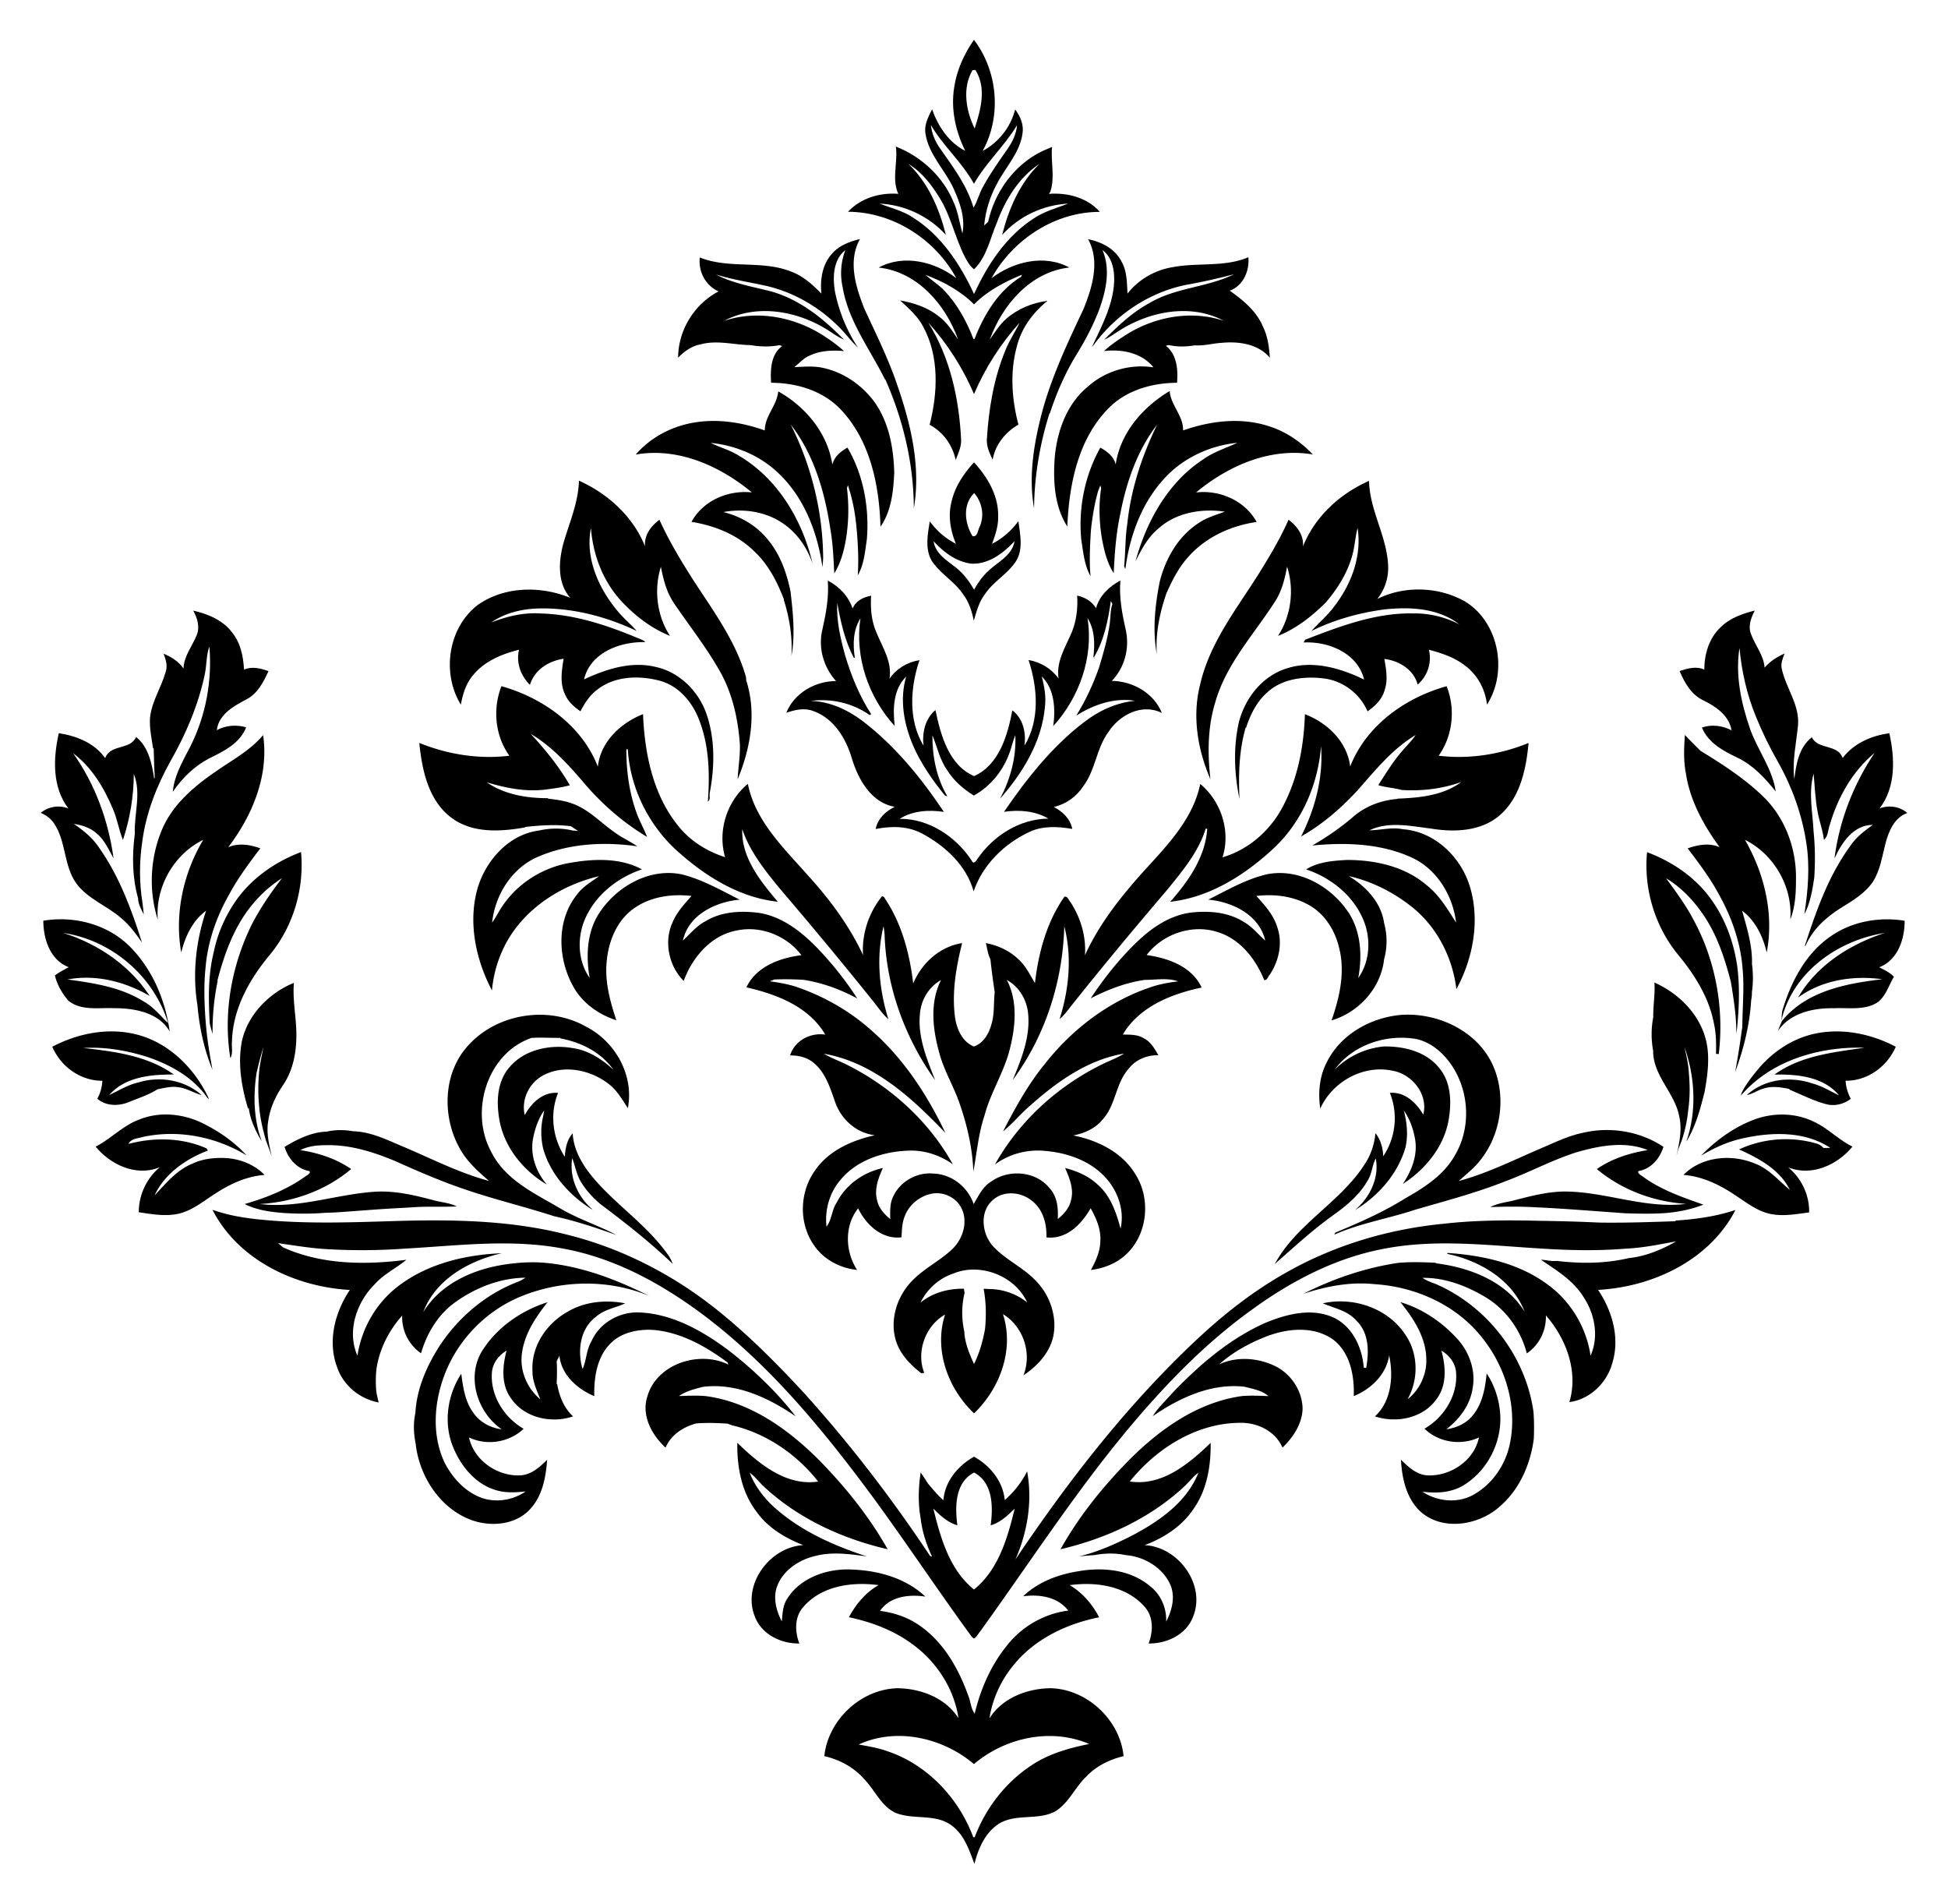
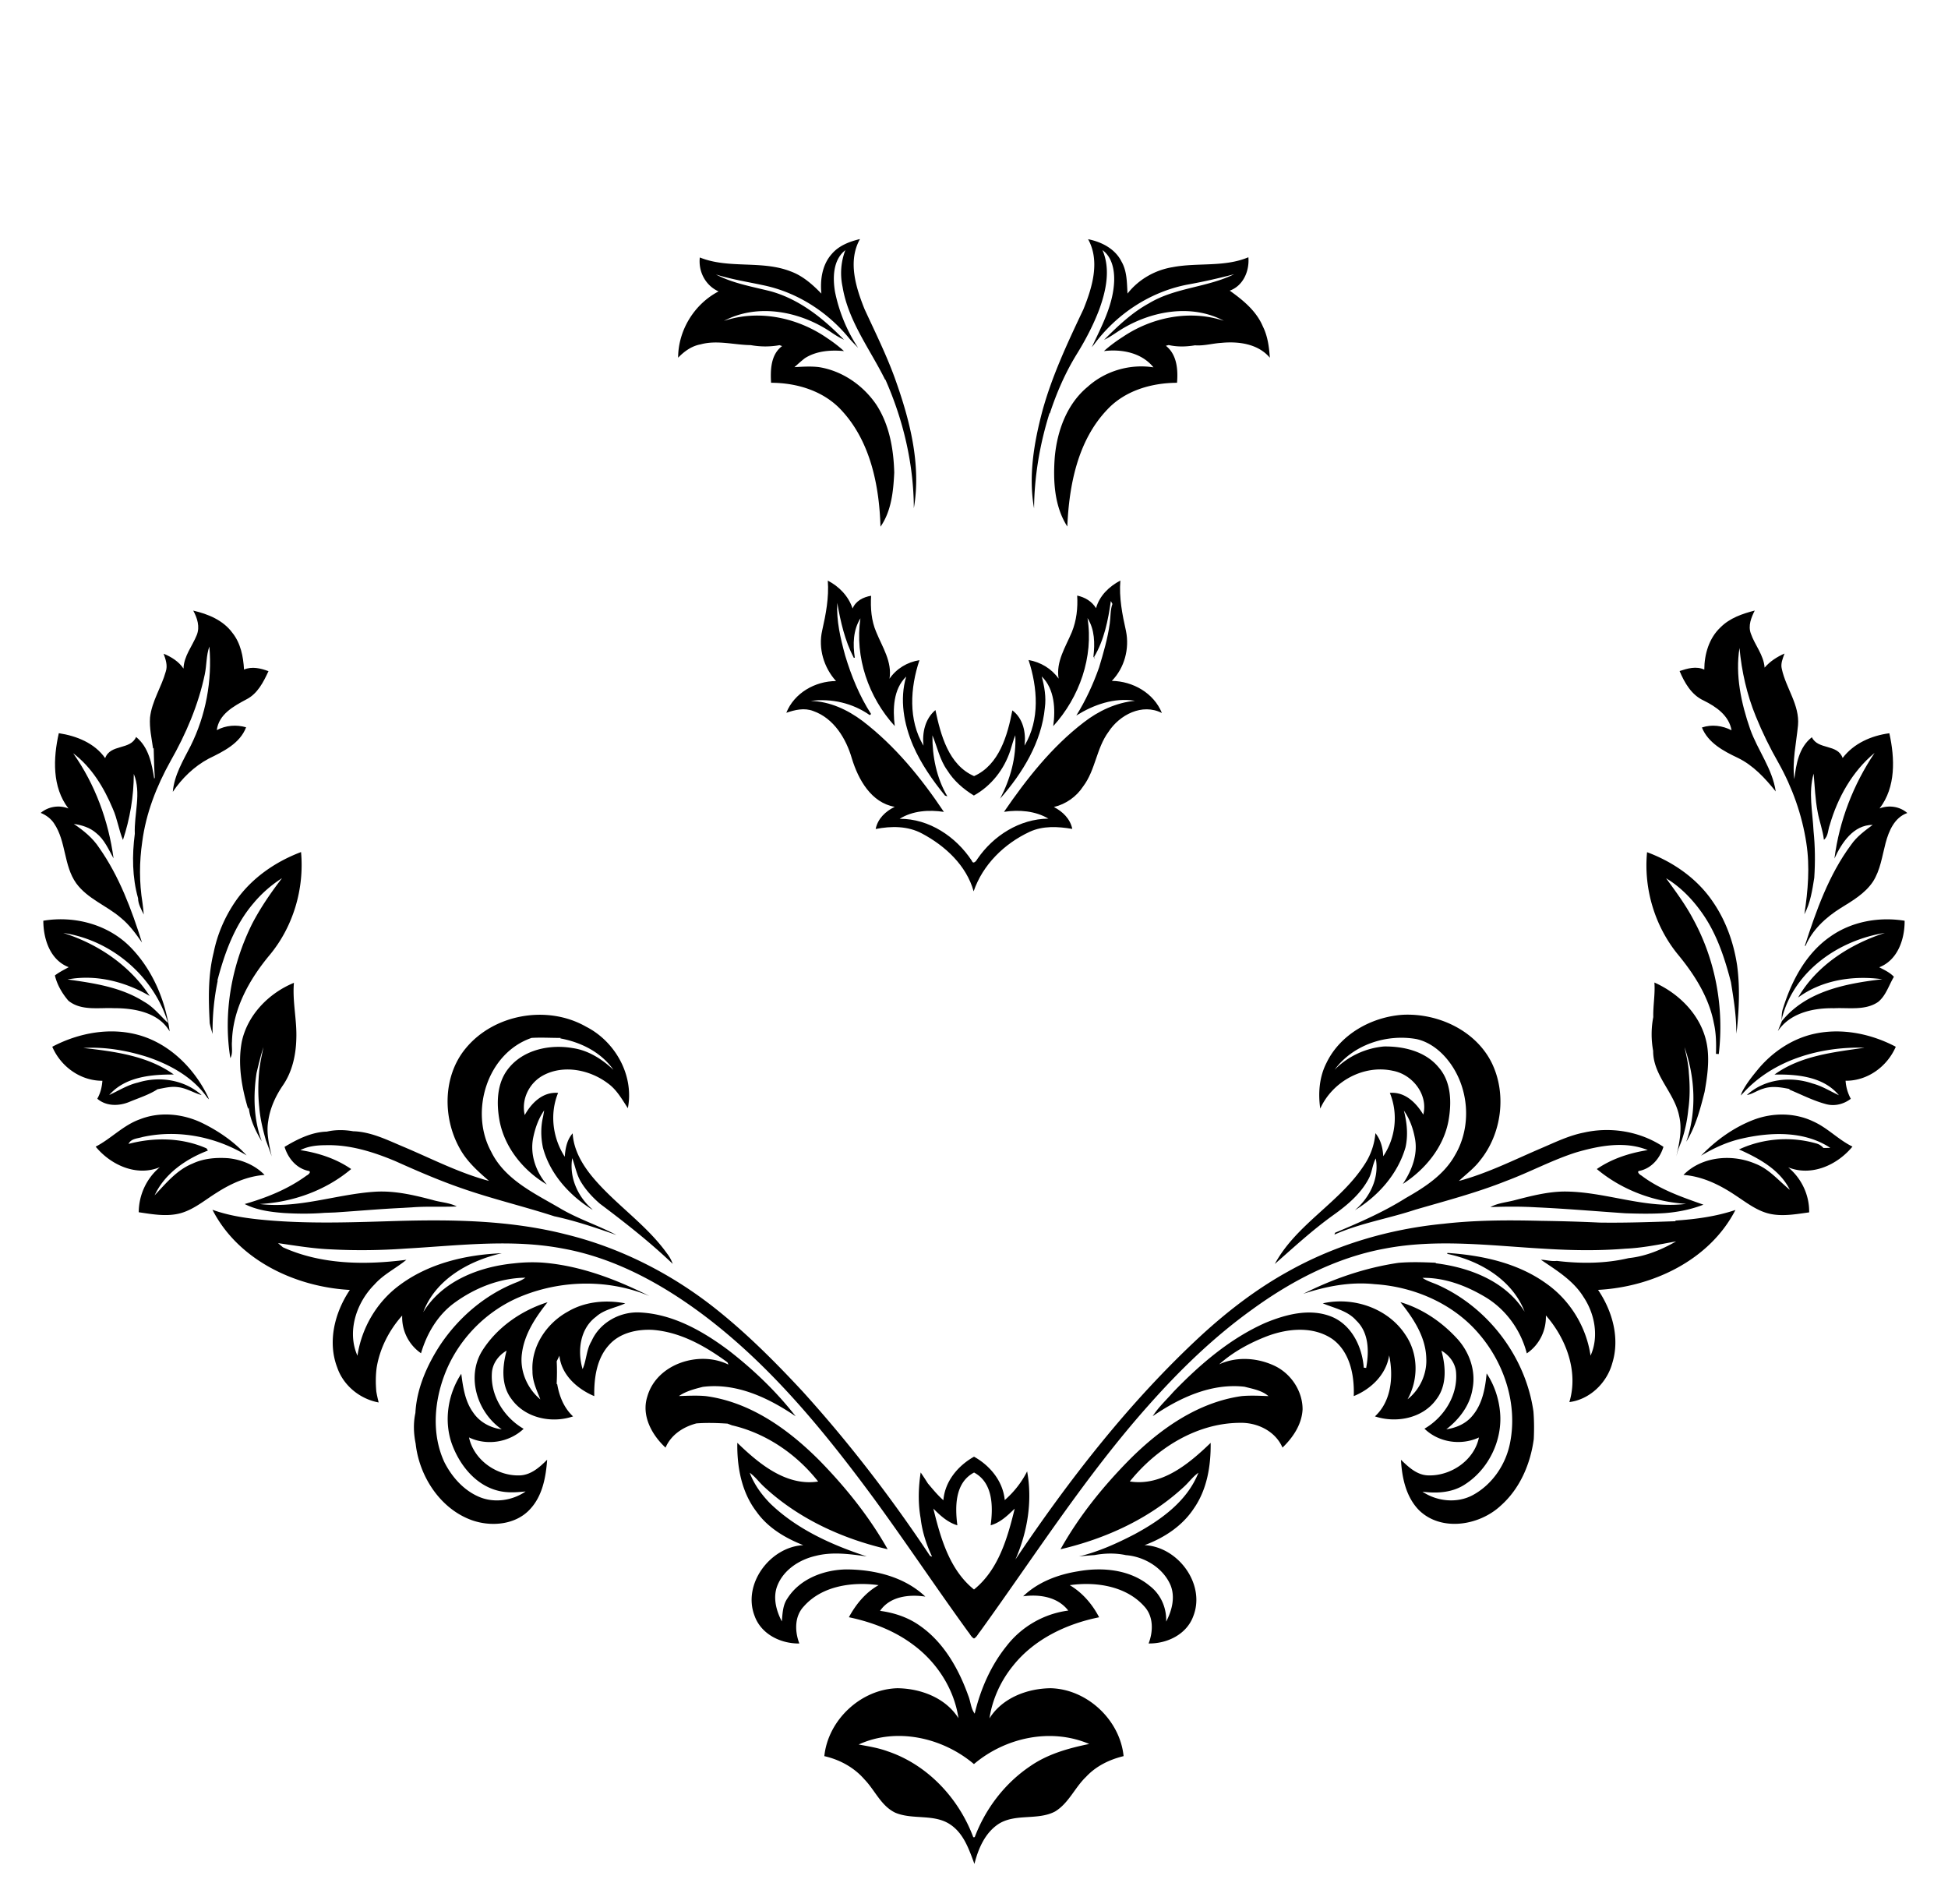
<svg xmlns="http://www.w3.org/2000/svg" viewBox="-406 -422.4 1709 1669.8">
-   <path d="M432.965-178.406c-18.915-14.573-46.202-21.198-68.071-9.312 33.913 3.715 58.759 32.502 69.638 63.057-4.992-7.253-9.67-14.997-16.878-20.258-9.715-7.812-21.803-11.774-33.912-13.968 7.476 7.051 15.534 13.856 20.28 23.19 14.08 26.168 12.737 57.797 5.55 85.845 11.82 6.38 20.147 17.773 22.833 30.913 2.217-5.753 5.104-11.55 4.79-17.863-1.767-35.77-9.625-72.033-28.853-102.678 16.744 18.468 30.376 39.778 40.18 62.722 9.737-22.877 23.347-44.075 39.956-62.565-3.738 7.857-8.685 15.087-11.997 23.146-10.566 25.026-15.065 52.178-16.7 79.151-.424 6.38 2.53 12.222 5.06 17.886 2.283-13.23 11.17-24.243 22.63-30.846-5.82-22.05-7.52-45.71-1.544-67.915 3.895-16.318 14.08-30.286 27.108-40.628-13.275 1.679-26.235 6.962-36.33 15.804-5.82 5.17-9.895 11.863-14.35 18.131 11.082-30.488 35.771-59.341 69.729-63.17-21.915-11.93-49.246-5.08-68.229 9.403 18.826-33.98 55.67-58.29 95.068-58.2-11.036-12.513-28.429-17.08-44.613-15.804.314-.56.94-1.656 1.254-2.216 4.141-12.602.09-26.01 1.41-38.971-2.955 1.298-5.91 2.574-8.864 3.85-24.354 11.908-41.546 35.703-47.254 61.983l-3.447 3.021c1.231-12.602 4.924-24.913 10.991-36.039 7.543-14.863 20.392-27.6 22.675-44.746 1.254-7.611-2.059-14.953-6.47-20.952-3.827 15.333-14.55 29.032-28.495 36.42 16.767-30.533 13.32-69.885-7.655-97.485-8.618 12.4-15.087 26.503-17.303 41.5-3.156 19.14 1.12 38.703 9.648 55.917-14.416-7.275-23.84-21.6-29.078-36.442-3.268 6.537-7.073 13.498-5.82 21.087 2.686 18.802 17.527 32.278 24.98 49.066 5.374 11.999 10.097 25.362 7.433 38.658-2.597-9.2-3.738-18.847-7.813-27.6-9.244-22.295-28.226-39.777-50.566-48.552 1.947 13.79-3.872 28.317 2.149 41.479-16.072-1.254-32.95 3.716-44.143 15.714 39.308.157 76.511 24.04 95.023 58.267zm57.573-3.022c-.18.425-.492 1.298-.65 1.746-20.055 12.177-32.569 33.174-40.896 54.529l-.985.09c-5.909-15.446-14.057-30.287-25.45-42.397-5.06-5.26-11.327-9.11-16.745-13.9 15.692 5.82 30.802 14.012 42.755 25.92 11.685-11.908 26.705-19.698 41.971-25.988zm-43.314-179.48c.627-.022 1.88-.066 2.507-.111 10.006 15.87 4.7 34.875-.671 51.328-7.633-15.558-11.036-35.457-1.836-51.216zm-28.16 69.169c-4.476-6.178-7.61-13.341-8.349-20.974 10.79 18.512 27.466 32.704 37.74 51.529 10.588-18.58 26.772-33.062 37.785-51.35-.56 7.588-4.006 14.55-8.282 20.706-7.521 10.856-15.288 21.623-21.556 33.263-3.38 5.843-4.746 12.58-8.327 18.31-5.574-19.205-17.684-35.367-29.01-51.484zm-53.297 47.925c22.026 1.052 43.291 11.148 58.088 27.489-5.798-22.922-15.49-45.8-32.95-62.319 11.909 7.14 20.46 18.49 27.622 30.13 9.85 16.116 13.476 35.031 22.094 51.73 2.104 3.85 4.32 7.924 7.946 10.566 11.17-10.857 14.058-27.019 19.99-40.852 7.364-20.079 19.273-39.643 37.426-51.641-17.19 16.72-27.062 39.419-32.748 62.363 14.707-16.385 35.972-26.347 57.93-27.443-10.229 3.894-21.018 6.737-30.196 12.96-24.242 15.602-40.605 40.583-52.424 66.348-12.132-26.168-28.83-51.597-53.723-67.198-8.842-5.91-19.318-8.238-29.055-12.133z" />
  <path d="M188.93-108.656c5.394-5.574 11.886-10.297 19.698-11.685 14.527-4.007 29.346.492 43.963.65 8.327 1.499 16.922 1.588 25.272.044.582.201 1.701.605 2.283.806-9.983 7.431-10.342 20.907-9.67 32.189 22.854.022 46.537 7.252 62.207 24.623 25.025 27.197 32.704 65.765 33.778 101.603 9.603-13.722 11.282-31.16 12.065-47.388-.537-20.638-4.253-42.038-15.691-59.588-11.55-17.057-29.95-29.77-50.433-32.994-7.14-.85-14.303-.38-21.444.044 3.022-2.686 6.021-5.417 9.2-7.879 10.14-6.447 22.63-7.32 34.293-6.223a121.047 121.047 0 00-14.393-11.125c-26.078-18.22-60.349-25.675-90.949-15.333 30.107-15.983 67.669-8.238 94.754 10.408 3.38 2.261 6.85 4.388 10.566 6.09-17.998-18.58-38.994-35.503-64.356-42.51-16.229-4.095-33.017-6.894-48.014-14.728 13.99 4.387 28.472 6.58 42.776 9.692 29.28 6.38 55.715 23.549 74.518 46.74 2.373 2.775 5.014 5.327 7.544 7.968-9.85-14.774-16.744-31.63-20.303-49.022-2.126-12.468-1.88-28.205 9.044-36.71-3.963 10.274-4.746 21.444-2.44 32.21 4.969 30.04 24.04 54.574 37.247 81.234l.359.134c15.669 35.48 24.779 73.936 24.913 112.818 6.67-38.86-3.738-78.211-16.833-114.608-7.52-20.594-17.258-40.225-26.413-60.08-7.656-19.117-14.864-42.083-4.007-61.446-9.178 2.171-18.512 5.73-24.78 13.118-8.372 9.356-10.275 22.63-9.066 34.74-7.767-8.036-16.408-15.691-27.085-19.542-25.518-9.938-54.148-1.925-79.577-12.177-1.388 12.401 4.947 24.6 16.453 29.772-21.333 11.147-35.412 34.047-35.48 58.155zM544.53-151.187c-13.745 29.033-27.533 58.29-36.062 89.36-7.32 27.644-12.334 56.856-7.275 85.329.246-28.316 5.082-56.454 13.543-83.45l.313.112c5.977-18.265 13.722-35.994 23.862-52.357 7.61-12.356 14.349-25.272 19.497-38.837 5.954-16.453 10.05-35.256 2.798-52 8.506 6.179 10.61 17.528 10.252 27.4-.85 20.795-11.035 39.374-19.609 57.796.538-.671 1.612-1.992 2.149-2.664 19.654-26.503 49-45.91 81.502-52.223 13.856-2.484 27.556-5.573 41.165-9.133-23.794 11.685-51.685 11.64-74.562 25.452-15.02 8.17-27.489 20.012-39.442 32.054 5.35-2.44 10.006-6.066 15.02-9.11 26.414-16.252 61.647-22.654 89.985-7.566-29.659-9.85-62.855-3.224-88.44 14.012-5.888 3.76-11.529 7.902-16.744 12.558 15.58-1.925 33.151 1.41 43.448 14.259-20.616-3.2-42.262 3.111-57.752 17.102-18.265 15.087-26.75 38.747-28.831 61.736-1.522 20.572-.425 42.934 11.013 60.774 1.567-36.285 9.11-75.458 35.099-102.61 15.602-16.677 38.86-23.37 61.155-23.46.984-11.46-.045-24.802-9.805-32.48l2.507-.626c7.566 1.746 15.445 1.5 23.079.246 7.722.604 15.355-1.678 23.055-2.149 15.087-1.477 32.257.761 42.598 13.028-.65-9.357-1.858-18.825-6.088-27.332-5.709-13.654-17.37-23.145-29.1-31.495 11.93-4.342 17.37-17.303 16.363-29.3-21.11 8.908-44.523 4.476-66.527 8.707-15.468 2.53-29.839 10.767-39.509 23.146-.581-9.536-.358-19.632-5.327-28.16-5.574-11.125-17.505-17.214-29.257-19.52 10.678 19.296 3.627 42.352-4.074 61.401z" />
-   <path d="M631.94-44.86c.359-12.827-10.81-21.937-11.773-34.562-23.46 13.99-43.336 36.688-47.366 64.468-1.656-7.096-7.454-11.484-13.475-14.797-13.61 24.243-19.363 52.895-16.722 80.562 1.724 10.88 2.642 22.407 8.148 32.19-1.186-12.67-.537-25.385.18-38.032.246-3.984.76-7.946 1.365-11.886 1.12-8.305 2.753-16.52 5.037-24.578a203.72 203.72 0 012.014-5.149l.716 2.507c-2.126 13.677-1.79 27.623.224 41.3l.269 1.925c2.037 10.767 4.454 21.937 10.52 31.249.784-17.17 2.015-34.338 5.597-51.194 5.372-28.07 14.796-56.163 32.457-79.017-13.319 27.376-23.034 56.7-26.145 87.098-1.948 12.267-1.5 24.735-2.775 37.046.268.605.805 1.813 1.074 2.44 3.67-28.16 13.654-56.275 32.703-77.764 16.475-18.982 40.628-30.465 65.497-32.95-10.005 4.679-20.728 7.97-29.793 14.46-31.07 20.236-49.985 54.552-59.543 89.606 5.305-10.812 11.237-21.758 20.773-29.436 15.602-13.632 37.605-17.191 57.618-14.214-7.992 2.91-16.319 5.26-23.347 10.23-17.707 11.573-28.697 31.047-33.779 51.216-4.051 20.728-6.447 42.396-2.551 63.325-1.187-17.997 2.529-35.95 8.35-52.894 4.879-11.036 10.296-22.004 18.332-31.115 15.266-17.997 37.852-28.428 60.93-31.741-10.341-18.713-32.255-28.294-53.14-25.877 28.16-23.526 65.183-39.643 102.431-33.353-10.52-10.945-23.325-19.922-37.896-24.533-24.69-8.327-51.754-5.014-75.93 3.47zM253.643 9.512c-20.795-2.239-42.754 7.073-52.984 25.809 19.967 3.223 39.687 10.99 54.394 25.227 12.67 11.573 20.728 27.108 26.75 42.956l-.18.202c5.014 15.892 7.746 32.748 6.693 49.402 3.47-18.624 1.366-37.65-.716-56.32-3.357-16.676-9.267-33.33-20.415-46.447-9.804-11.931-23.683-19.99-38.613-23.593 17.818-3.358 37.225-.426 52.335 9.938 12.446 8.417 21.422 21.377 26.01 35.57-8.684-38.1-30.532-74.966-64.892-95.09-7.655-4.813-16.475-7.096-24.51-11.08 21.13 2.036 41.858 10.52 57.617 24.891 23.84 21.467 36.039 52.984 40.426 84.166.246-2.731.47-5.484.604-8.238-.313-40.493-10.251-80.718-28.428-116.891 20.639 26.57 30.085 59.945 34.92 92.761 2.171 12.468 2.574 25.138 3.268 37.74 6.47-10.409 9.222-22.675 10.946-34.673.09-.672.224-1.993.291-2.664 1.5-12.401 1.388-24.981-.112-37.382.202-.65.627-1.948.829-2.597 3.514 10.52 5.82 21.4 7.05 32.435.27 2.35.493 4.723.717 7.096 1.052 12.244 1.68 24.556 1.03 36.845l-.067 2.62c5.484-9.626 6.335-21.065 7.924-31.81 2.193-27.51-2.978-56.274-17.057-80.203-5.954 3.447-11.55 7.947-13.252 14.953-4.052-27.6-23.57-50.903-47.455-64.244-1.142 12.468-11.819 21.601-11.819 34.248-20.079-7.14-41.949-10.565-63.08-6.715-19.183 3.38-37.337 13.073-50.119 27.869 37.07-6.514 73.847 9.961 101.895 33.219zM409.685 34.828c-1.701 11.417-4.41 24.131 1.769 34.719 7.61 11.528 20.503 18.333 27.958 30.04 4.925 6.581 7.275 14.505 8.909 22.452 2.417-8.193 4.633-16.7 10.006-23.571 7.454-11.103 19.99-17.572 27.152-28.854 6.425-10.61 3.425-23.414 1.97-34.942-6.089 8.35-13.878 15.244-23.123 19.922 2.887-7.812 5.685-15.893 5.35-24.377.358-17.952-9.424-34.248-21.176-47.12-8.774 9.783-16.587 20.975-19.564 33.98-3.425 12.536-1.209 25.765 3.738 37.562-9.088-4.768-16.99-11.461-22.988-19.81zm38.994-24.757c6.984 8.126 9.155 19.654 4.813 29.593-1.746 2.865-1.702 9.177-6.29 8.17-6.984-11.46-8.798-27.578 1.477-37.763zm-2.798 61.894c15.244.872 28.294-9.089 38.188-19.699-2.104 12.715-14.796 18.176-23.123 26.257-5.082 4.656-9.044 10.364-12.401 16.34-4.41-7.856-10.028-15.109-17.281-20.503-7.566-5.82-16.744-11.708-18.177-22.004 8.776 9.535 19.52 17.795 32.794 19.608zM9.652 169.09c10.028-11.863 24.959-17.907 39.687-21.6-2.686 11.349 1.456 22.742 9.58 30.823 3.985-13.207 16.476-21.019 29.57-22.921-1.723 10.408-3.536 21.78 1.411 31.651 2.664 6.2 7.88 10.678 13.319 14.438 3.872-7.387 8.528-14.64 15.468-19.52 15.4-11.572 36.42-12.02 54.416-7.207 15.222 4.186 26.593 16.788 32.839 30.868 10.184 23.526 10.923 49.806 9.065 75.01 2.776-1.656.896-5.707 1.79-8.304 4.186-22.384 4.545-46.067-2.752-67.847-6.805-20.326-23.952-37.584-45.24-41.994-21.354-5.081-43.157 2.06-62.43 11.013 5.552-23.593 31.809-33.263 53.7-32.658l-1.253-1.343c-28.831-12.334-59.251-23.101-90.926-23.818-14.751-.985-29.19 2.597-42.844 7.835 11.887-8.26 26.414-11.685 40.718-12.2 29.234-.828 58.424 6.604 84.882 18.803l1.925.94c-5.126-5.931-11.237-10.856-16.229-16.877-16.968-19.967-29.167-46.896-23.906-73.466 1.812 24.04 10.878 47.567 27.622 65.161 11.751 12.424 25.831 23.078 41.77 29.48-11.619-17.594-14.26-40.784-8.014-60.662 2.148 11.417 5.148 22.945 11.886 32.615 13.923 20.437 29.435 39.911 41.3 61.691 10.162 19.094 14.639 40.561 16.138 61.983.202 10.096-1.522 20.08-1.992 30.13 11.327-27.153 16.789-58.357 7.477-86.897.179-3.2-1.299-6.223-2.15-9.222-9.737-28.81-27.98-53.477-44.343-78.727-10.834-17.012-21.288-34.337-29.592-52.737-7.454 5.417-13.52 13.587-12.647 23.257-10.544-26.19-32.525-46.157-57.977-57.573-.492 19.43-8.64 37.337-13.856 55.737-4.029 15.535-5.103 34.249 6.29 47.053-25.764-10.633-57.46-10.297-80.852 5.976-26.369 19.788-32.279 60.036-15.155 87.703 1.634-9.559 4.701-19.229 11.305-26.593zM724.434 33.486c-7.521 17.034-17.147 33.039-26.996 48.798-19.407 30.532-42.62 60.147-50.656 96.208-6.962 27.556-2.037 56.835 9.155 82.6-2.596-22.453-2.507-45.553 4.186-67.334 9.38-33.442 33.667-59.363 52.067-87.948 6.29-9.312 8.931-20.325 10.99-31.204 6.447 19.967 3.604 43.067-7.946 60.729 16.05-6.335 29.838-17.326 42.015-29.391 9.514-11.26 17.707-23.862 22.161-38.031 3.044-8.797 3.29-18.221 5.597-27.22 3.917 24.668-5.574 49.649-20.595 68.945-5.752 7.924-13.407 14.102-19.854 21.421l1.925-.94c19.608-9.424 40.897-15.199 62.43-18.02 22.25-2.327 46.94-1.14 65.34 13.14-12.535-6.513-26.592-9.849-40.717-9.602-32.928-.582-64.22 11.37-94.44 23.055-.359.605-1.097 1.814-1.478 2.44 21.892-1.141 47.523 9.312 53.12 32.525-21.087-10.23-45.912-17.415-68.923-9.424-20.862 6.917-35.614 26.033-40.941 46.873-4.97 22.116-4.074 45.195.537 67.266-.896-20.997-.493-42.284 5.44-62.632l.313.246c3.805-11.617 9.424-23.078 18.803-31.249 13.117-11.908 32.256-14.147 49.2-12.087 16.834 1.947 31.944 13.319 38.592 28.898 6.804-4.678 13.028-10.879 15.132-19.094 2.932-8.797 1.096-18.042-.358-26.884 12.938 1.59 25.63 9.268 29.233 22.497 8.663-7.588 12.558-19.318 9.85-30.577 11.192 3 22.518 6.715 31.74 13.99 10.902 8.058 17.663 20.75 19.207 34.136 18.467-28.808 10.476-72.055-19.05-90.321-23.123-13.23-53.342-14.259-77.203-2.306 6.805-8.484 10.207-19.318 9.468-30.196C810.435 47.43 795.55 24.934 795.08-.63c-25.542 11.282-47.545 31.384-58 57.596.964-9.782-5.147-17.997-12.646-23.481z" />
  <path d="M544.35 267.247c10.745-14.304 11.528-33.33 22.116-47.68 9.738-14.997 29.637-25.406 46.896-16.564-7.118-17.55-25.451-27.89-43.94-28.204 11.124-11.372 15.579-28.227 12.423-43.717-3.246-14.505-6.201-29.324-4.925-44.277-9.827 5.149-18.333 13.274-21.355 24.243-3.671-6.044-9.76-9.58-16.542-11.058.649 10.834-.56 21.937-4.7 32.054-5.463 13.028-14.058 25.922-11.596 40.785-6.223-8.82-15.803-14.46-26.37-16.34 7.925 24.152 10.118 52.536-3.536 75.077 1.41-11.237-1.141-23.772-10.677-30.89-4.186 21.78-11.484 47.813-33.6 57.662-22.384-9.85-29.256-36.106-33.89-57.931-9.087 7.678-11.729 19.81-10.476 31.226-13.497-22.608-11.64-50.835-3.536-74.988-10.61 1.656-20.169 7.387-26.28 16.273 2.463-14.863-6.312-27.824-11.64-40.94-4.32-10.007-5.125-21.065-4.499-31.832-6.827 1.142-13.43 4.455-16.229 11.17-3.626-10.812-11.73-19.273-21.758-24.444 1.12 14.774-1.678 29.391-4.924 43.74-3.604 15.714 1.433 32.502 12.132 44.344-18.333.09-36.643 10.43-43.605 27.846 7.566-2.597 15.849-4.589 23.638-1.545 18.042 6.335 28.876 24.198 33.913 41.747 5.619 18.333 16.9 38.659 37.539 42.285-8.014 3.917-14.886 10.342-16.7 19.452 13.544-2.686 28.183-2.776 40.629 3.94 20.325 10.767 38.971 27.958 45.328 50.723 7.992-23.392 26.885-41.814 49.023-52.156 11.751-5.507 25.025-4.7 37.516-2.597-1.813-8.841-8.394-15.199-16.14-19.205 10.566-2.53 19.856-9.066 25.766-18.2zm-69.526 22.43c13.095-1.993 27.376-.896 38.971 5.953-25.182.224-48.372 14.93-62.318 35.39-.85 1.657-3.671 5.104-4.902 1.545-13.856-21.086-37.449-36.957-63.304-36.778 11.394-7.14 25.787-8.058 38.815-6.066-19.877-29.75-42.866-57.953-71.406-79.778-13.208-9.872-28.653-17.102-45.374-17.55 18.065-2.417 36.823 1.903 51.731 12.446.29-.246.895-.716 1.186-.963-10.208-15.78-17.348-33.353-22.742-51.282-4.12-15.043-7.79-30.51-6.94-46.202 2.888 16.564 6.671 33.174 14.506 48.194.223-.045.67-.09.895-.135-1.813-11.64-1.523-24.242 4.924-34.494-5.081 34.047 7.096 69.258 30.107 94.485-1.79-14.841-1.387-32.301 10.05-43.404-5.998 20.057-2.014 41.658 6.045 60.55 6.961 15.96 17.034 30.376 28.003 43.852.515.156 1.522.447 2.037.604-9.469-16.005-13.252-34.987-13.095-53.454 4.298 10.185 6.38 21.4 12.983 30.577 5.753 9.267 14.147 16.542 23.392 22.205 15.288-8.439 26.615-23.011 31.987-39.508 1.455-4.455 2.552-9.044 4.365-13.364.963 19.385-4.365 38.569-13.341 55.626 19.698-22.407 36.33-49.448 39.263-79.756 1.253-9.245-.336-18.535-2.754-27.466 11.372 11.17 12.155 28.742 10.096 43.627 22.989-25.294 35.524-60.684 30.062-94.798 6.402 10.05 6.536 22.362 5.193 33.823.38.582 1.12 1.746 1.5 2.328l-.918-2.015c8.842-14.818 12.312-32.189 14.707-49.067.448.828.918 1.68 1.388 2.53-1.993 5.484-1.522 11.438-2.328 17.146-1.835 13.185-5.596 25.989-9.424 38.703-5.17 14.64-11.707 28.81-19.922 42.016 15.288-9.513 33.285-15.893 51.484-12.916-16.61 1.634-31.987 8.842-45.06 19.005-27.98 21.466-50.052 49.492-69.862 78.39zM-370.28 290.594c4.7 1.947 8.953 4.992 11.751 9.312 10.655 15.781 8.282 36.845 19.385 52.424 9.962 13.655 26.57 19.475 39.04 30.22 7.52 6.066 13.183 13.9 18.668 21.78-9.133-29.01-19.967-58.133-37.584-83.159-5.685-8.685-13.767-15.154-22.228-20.907 7.03 1.03 14.102 3.179 19.564 7.947 7.275 5.708 10.902 14.415 15.311 22.272-4.432-32.905-16.206-65.027-35.435-92.18 16.184 12.133 27.041 30.197 34.764 48.62 3.962 8.82 5.215 18.512 8.908 27.42 6.156-18.69 9.492-38.254 9.514-57.93 6.85 16.81.134 35.143.895 52.514-2.462 18.713-2.305 38.188 2.843 56.498.067 5.104 2.798 9.805 5.014 14.304-.313-3.447-.671-6.894-1.141-10.297-2.865-17.684-2.82-35.815-.202-53.499 3.246-25.003 12.58-48.843 24.802-70.735 13.52-23.772 24.444-49.246 30.063-76.085 1.723-8.103 1.209-16.587 4.03-24.444 2.573 29.928-3.09 60.46-16.543 87.367-6.514 12.737-14.304 25.518-15.535 40.09 8.081-11.952 18.669-22.25 31.428-29.077 12.826-6.29 27.466-13.274 32.883-27.533-8.641-2.462-17.774-1.768-25.72 2.507 1.746-13.968 14.819-21.019 25.944-26.973 9.848-4.97 14.975-15.222 19.407-24.757-6.872-2.552-14.416-4.365-21.467-1.433-.626-11.349-2.932-23.145-10.207-32.211-8.104-11.08-21.377-16.498-34.338-19.475 3.537 6.514 6.021 14.215 3.067 21.49-3.94 9.76-11.282 18.332-11.618 29.346-4.186-6.246-10.633-10.208-17.437-13.05 1.79 5.013 3.693 10.341 1.88 15.69-3.783 13.7-12.245 25.967-13.811 40.338-.65 9.133 1.41 18.154 2.686 27.152l.515-.403c.246 8.551.402 17.124.962 25.698l-.448 1.343c-2.149-13.364-4.812-27.735-15.937-36.778-5.059 11.707-22.519 5.977-27.13 18.579-9.267-13.252-25.205-19.542-40.673-21.892-4.947 21.937-5.977 47.254 8.44 66.034-8.104-3.245-17.64-1.746-24.31 3.873zM1088.54 191.99c10.991 5.395 22.317 13.14 24.556 26.145-8.08-4.119-17.281-5.35-25.988-2.44 5.417 13.498 18.96 20.706 31.405 26.593 13.654 6.581 24.019 17.886 33.353 29.503-2.91-19.967-15.87-36.129-22.474-54.775-7.857-22.63-13.117-47.164-9.334-71.093 1.925 20.616 6.49 40.919 14.37 60.102 5.664 13.968 12.334 27.51 19.81 40.606 12.223 21.802 20.729 45.687 24.49 70.421 3.223 20.796 1.432 41.77-1.725 62.453 5.239-9.894 6.962-21.108 8.664-32.01.917-13.677.76-27.398-.627-41.03-.829-16.722-4.634-33.823.067-50.298 1.03 11.17 1.365 22.429 3.514 33.487 1.433 8.26 4.589 16.14 5.507 24.533 3.873-3.067 3.492-8.685 5.126-12.96 6.961-24.064 19.855-47.12 39.33-63.214-18.602 27.667-30.959 59.498-35.211 92.627 6.335-13.767 16.542-29.503 33.554-29.525-6.894 5.126-13.968 10.252-18.915 17.415-19.564 26.369-30.667 57.797-40.65 88.754.156-.022.492-.09.671-.112 6-14.124 17.819-24.936 30.622-32.972 10.364-6.425 21.444-12.804 28.406-23.146 6.604-10.184 8.126-22.496 11.17-33.98 2.82-10.587 7.812-22.496 19.05-26.368-6.582-5.798-16.207-7.163-24.333-4.007 14.438-18.714 13.43-44.03 8.596-65.945-15.67 2.037-31.271 8.864-40.986 21.69-4.455-12.535-21.556-6.916-26.996-18.198-11.326 8.842-13.766 23.392-15.4 36.778-1.993-15.893 1.746-31.54 3.245-47.276 1.545-17.84-10.588-32.592-14.192-49.358-1.253-4.7.829-9.222 2.35-13.565-6.58 2.932-12.736 6.85-17.46 12.356-.805-11.147-8.572-19.698-12.087-29.883-2.551-6.94.336-13.99 3.425-20.168-10.834 2.775-21.937 6.58-29.995 14.706-10.118 9.491-14.214 23.549-14.259 37.091-7.118-3.268-14.662-1.052-21.668 1.254 4.343 10.341 10.387 20.907 21.019 25.81z" />
-   <path d="M-10.382 294.534c18.467 14.169 43.291 12.647 64.937 8.82l.268-.426c13.342-1.433 26.773-2.373 40.159-.605 2.036 1.388 4.119 2.82 6.244 4.142-1.589-.157-3.2-.269-4.79-.381-9.849-2.373-20.1-2.171-29.95.067-25.742 3.358-45.776 25.608-53.23 49.649-8.932 30.152-2.038 63.214 12.356 90.523 1.656-18.669 8.148-36.934 19.072-52.2 17.728-24.713 45.641-41.121 74.943-48.016-6.895 5.015-14.617 9.29-19.631 16.43-17.863 22.408-16.766 55.358-3.425 79.69 7.902 14.84 22.34 25.16 38.143 30.241-5.596-17.012-10.52-34.92-8.282-52.962 1.7-16.743 8.707-33.823 22.43-44.187 14.616-11.08 33.934-13.945 51.797-11.841-6.223 7.073-12.827 14.147-16.542 22.966-7.88 16.945-3.403 38.434 9.692 51.53 7.544-20.55 23.862-39.912 46.224-44.143 21.131-4.678 44.12 4.41 57.058 21.579-18.803 2.395-39.643 9.871-48.238 28.227 26.436 5.976 54.82 16.855 69.168 41.456-13.14-1.947-26.862 5.238-30.869 18.266 7.678-.157 15.603 1.835 21.4 7.118 10.32 8.91 14.035 22.497 18.534 34.83 5.462 14.617 18.67 26.257 34.45 28.003-20.191 4.545-40.717 13.52-52.715 31.227-13.431 18.937-14.125 46-.784 65.184 8.461 12.58 22.967 20.213 37.897 21.757-10.476-16.161-11.304-38.568.918-54.014 6.984 14.416 20.863 27.466 38.054 25.407.358-6.447.447-13.14 3.111-19.139 4.052-10.252 13.923-17.728 24.757-19.362 10.275-1.366 21.31 4.454 25.273 14.169 4.991 11.483.649 25.227-7.79 33.912-10.633 10.476-24.467 17.013-35.055 27.578-13.81 13.476-20.974 34.584-15.22 53.387 3.603 11.976 12.669 21.198 22.294 28.697.65-.112 1.947-.29 2.574-.38-7.297-18.467 1.074-41.39 18.266-51.104-9.984 30.868 2.507 64.915 25.451 86.628 22.855-21.937 35.413-56.006 25.34-87.009 17.84 10.767 25.652 34.271 17.997 53.656 11.863-7.924 22.384-18.982 25.92-33.174 1.635-7.029 1.568-14.281.068-21.31-2.261-11.147-7.947-21.49-16.117-29.413-10.901-11.08-25.54-17.572-36.196-28.899-10.005-10.722-12.58-30.084-.94-40.583 9.491-8.976 24.914-7.678 34.606.269 9.85 7.476 13.208 20.28 12.805 32.144 17.594 2.015 30.823-11.528 38.77-25.563 4.946 8.775 9.2 18.445 8.528 28.764-.112 9.11-4.052 17.482-8.26 25.384 10.7-1.365 21.198-5.26 29.436-12.379 20.213-17.348 23.75-49.626 9.468-71.764-11.617-19.184-33.084-29.66-54.438-33.868 9.736-1.836 19.317-6.044 25.719-13.856 11.707-12.714 11.394-31.853 22.944-44.68 6.11-8.036 16.095-11.998 26.033-11.841-3.313-5.753-6.782-11.976-13.005-14.975-5.462-3.336-12.043-2.977-18.154-3.179 14.371-24.399 42.643-35.658 69.124-41.165-8.484-18.512-29.48-25.899-48.261-28.54 14.326-18.803 40.628-27.623 63.191-19.855 19.25 6.267 32.57 23.57 39.934 41.725 2.708.626 3.246-2.933 4.746-4.41 8.125-12.043 11.617-27.645 6.826-41.658-3.245-10.856-10.923-19.407-18.4-27.6 15.334-1.858 31.518-.022 45.195 7.454 14.281 7.544 23.593 22.183 27.287 37.606 5.596 21.4.604 43.65-6.56 64.042 24.064-7.006 43.427-28.607 46.113-53.61 2.91-10.387 2.843-21.512-.022-31.899-2.507-17.84-15.938-32.144-31.003-41.053 19.25 4.32 37.472 13.274 53.119 25.272 23.414 17.527 37.83 45.105 41.344 73.914 14.527-26.772 20.795-59.7 12.02-89.359-7.745-26.347-30.89-48.91-59.028-50.925-9.782-1.992-19.474.85-29.212.94 16.811-8.058 35.838-3.67 53.454-1.589 20.617 3.492 44.367 2.709 60.909-11.685 17.975-15.691 23.056-40.65 25.182-63.325-24.824 10.095-52.2 14.46-78.882 11.17 12.468-17.527 14.84-41.054 7.006-60.953-36.375 10.095-70.467 34.405-84.636 70.399-2.641-21.758-20.012-38.3-39.71-45.866-.895 26.906-5.73 54.17-18.02 78.368-10.789 22.228-30.375 40.203-54.304 47.187 7.454-22.832-1.209-49.224-19.52-64.356-5.842 28.81-26.458 51.306-45.709 72.28-21.579 23.593-42.083 48.686-55.424 77.987 1.12-16.497-3.738-32.994-12.804-46.76-1.522-1.545-2.53-5.53-5.282-4.5-15.513 22.16-22.699 49.067-25.787 75.637-4.366-7.253-8.104-15.132-14.505-20.862-7.813-7.566-17.998-12.155-28.564-14.214 1.232 4.723 1.724 9.804 4.007 14.214.985 9.67 2.35 19.317 3.761 28.965-1.074 9.2-.045 18.714-2.776 27.712-2.149 8.26-6.961 16.833-15.445 19.833-10.655-4.208-15.4-16.14-16.743-26.705-2.597-21.511 1.141-43.157 6.38-63.975-19.565 3-35.413 17.46-42.912 35.39-3.179-26.727-10.364-53.767-25.921-76.107l-1.523-.314c-11.527 14.394-17.84 33.018-16.564 51.53-12.043-25.676-28.965-48.62-48.015-69.504-21.198-24.064-46.537-47.903-53.029-80.674-18.444 15.177-26.75 41.3-19.967 64.31-15.177-4.88-29.279-13.385-39.62-25.607-23.37-27.533-31.002-64.692-32.39-99.88-19.61 7.767-37.249 24.175-39.643 46.09-13.99-36.129-48.262-60.349-84.569-70.601-7.835 19.9-5.619 43.515 6.939 60.998-26.75 3.29-54.126-1.164-79.017-11.215 2.395 23.616 7.812 50.03 27.757 65.296zM495.149 719.95a54.338 54.338 0 00-33.51-11.73c-1.163-.044-3.513-.178-4.7-.245 2.194 11.707 2.395 23.66 1.231 35.479-1.992 10.498-4.813 20.952-9.648 30.532-4.051-8.953-8.103-18.422-8.506-28.338-2.462-11.08-2.529-22.855.224-33.868-.134-.963-.425-2.843-.56-3.805-13.721-.247-27.398 3.447-38.143 12.177 5.798-11.886 16.252-21.31 28.854-25.519 23.638-9.782 54.081 1.992 64.758 25.317zM72.395 270.18c7.208-.985 14.505-1.835 21.535-3.805-9.514-16.453-21.467-31.227-34.36-45.105 17.66 10.342 31.718 25.675 45.014 40.986 16.14 19.452 35.39 36.397 57.08 49.403-2.753-7.23-6.647-13.946-9.244-21.22-6.425-17.774-8.954-36.734-8.931-55.581.336-.023.962-.09 1.276-.112 2.149 35.076 19.25 68.653 45.888 91.485 24.108 21.153 53.253 38.882 85.732 42.284-15.243-17.93-32.121-38.837-31.204-63.661 6.649 19.765 19.945 36.196 32.95 52.133 27.6 32.324 54.798 65.005 81.368 98.156 4.566 5.53 8.461 11.685 13.9 16.43-8.214-26.212-10.789-54.685-4.297-81.546a71.37 71.37 0 01.963 7.253c1.388 45.754 17.796 90.59 44.299 127.703-7.163-18.445-15.311-37.606-13.297-57.886.806-12.177 7.7-23.907 18.512-29.839-10.095 19.833-7.297 43.247-1.5 63.93 4.007 15.267 12.424 28.81 17.55 43.673 6.827 19.407 11.528 39.71 12.311 60.326 3.067-16.363 4.41-33.107 9.738-49 5.126-19.52 16.273-36.71 21.645-56.118 5.417-20.37 8.104-43.515-2.014-62.9 10.879 5.887 17.706 17.683 18.713 29.86 1.88 20.281-5.954 39.621-13.587 57.932 28.72-38.793 44.03-86.83 45.26-134.956 6.963 26.749 4.187 55.424-4.14 81.546 3.873-3.29 6.917-7.387 10.006-11.393 27.444-34.472 55.626-68.363 84.256-101.85 13.386-16.475 27.622-33.33 34.002-53.947l1.275.269c-1.634 24.802-16.52 45.888-32.413 63.93 35.122-3.895 66.259-23.929 91.531-47.634 24.287-23.123 38.165-55.603 40.74-88.822 2.104 27.399-5.171 54.82-17.483 79.174 18.692-10.543 35.1-24.78 49.582-40.516 15.468-17.527 30.577-36.352 50.925-48.462-3.94 5.91-9.245 10.7-13.677 16.206-7.185 8.685-13.006 18.333-19.139 27.757 6.715 2.127 13.856 2.373 20.638 4.253 17.685 1.12 35.435-1.052 52.179-6.962-16.005 11.842-36.532 13.79-55.782 14.55l-.269.247c-14.035 1.186-27.734 6.2-38.479 15.445-11.192 9.67-23.37 18.064-36.195 25.429 29.1-2.843 59.654-1.903 86.717 10.297 22.43 10.028 36.643 33.375 39.464 57.304-7.499-11.797-14.662-24.108-25.877-32.86-19.228-16.475-45.328-22.139-70.085-22.072-12.11.672-25.094 1.724-35.614 8.26 21.511 7.163 41.03 22.631 50.03 43.807 7.05 16.385 6.222 36.733-4.276 51.484 3.604-19.362 2.484-40.628-8.573-57.528-15.312-22.832-43.45-38.971-71.43-33.487-18.4 4.208-34.83 13.945-51.596 22.25 21.243 1.97 44.837 13.364 49.985 35.927-6.111-5.395-11.237-11.976-18.378-16.094-13.834-8.954-31.07-10.252-47.075-8.44-17.706 2.396-33.218 12.626-45.955 24.668-15.893 15.02-29.592 32.301-41.68 50.5 14.93-7.633 30.712-13.79 47.41-16.14 9.716-.022 19.9-2.014 29.28 1.276-8.037 1.008-16.05 2.35-23.728 4.992-37.09 12.356-69.258 36.957-93.299 67.512-14.706 18.02-25.921 38.479-36.575 59.05 8.55-6.85 15.422-15.535 23.794-22.608 23.549-20.952 50.611-40.337 82.42-45.597-4.88 3-10.14 5.282-15.356 7.543-40.74 19.005-75.861 50.32-97.933 89.65 12.737-9.245 28.54-13.453 44.21-11.796 19.609 1.656 39.777 8.752 53.14 23.772 10.633 11.796 16.386 28.652 12.827 44.433-3.783-14.393-8.954-29.301-20.683-39.218-7.835-7.207-17.796-11.393-27.958-14.012 3.76 8.707 7.834 18.4 5.215 28.025-1.432 6.917-6.245 12.446-11.684 16.677.514-9.424-.38-19.61-7.074-26.884-12.043-15.2-35.882-17.035-51.26-5.977-7.566 4.432-11.305 12.871-15.446 19.788-5.036-14.998-19.363-26.324-35.3-26.75-14.774-1.477-29.951 7.32-35.726 21.042-2.62 5.91-2.283 12.535-2.127 18.87-5.305-4.32-10.23-9.67-11.572-16.564-2.597-9.693 1.119-19.497 5.08-28.205-17.123 3.671-32.524 14.617-40.538 30.309-4.364 6.469-4.163 14.93-8.909 21.108-1.634-14.303 2.44-29.211 11.663-40.314 14.147-17.684 37.427-25.451 59.408-26.324 14.237-.829 28.295 3.738 39.8 11.998-21.31-38.39-55.357-68.922-94.62-88.195-6.222-2.955-12.714-5.373-18.646-8.865 43.36 7.455 77.361 38.748 106.685 69.46-15.826-33.197-36.397-64.737-64.131-89.225-19.117-17.326-41.905-30.376-66.259-38.748-7.678-2.551-15.646-3.895-23.615-4.991.984-.403 2.954-1.21 3.917-1.59 7.902-.335 15.826-.246 23.728.18l1.88.111c16.564 2.53 32.39 8.417 47.097 16.296-10.096-15.78-21.892-30.487-34.83-44.03-13.924-14.349-30.667-27.555-50.903-30.935-15.96-2.127-33.196-1.321-47.298 7.23-7.857 4.096-13.476 11.058-19.856 16.967 4.947-22.564 28.653-33.935 49.806-35.86-16.676-8.327-33.084-17.93-51.372-22.295-29.123-5.686-58.424 11.864-73.265 36.308-9.58 16.452-10.163 36.307-7.007 54.64-10.162-14.46-11.124-34.226-4.588-50.387 8.864-21.646 28.63-37.561 50.521-44.814-18.87-10.23-41.88-9.402-62.497-5.842-24.757 3.984-47.634 18.556-61.11 39.777-2.663 4.23-4.991 8.663-7.879 12.76 2.485-23.93 16.923-47.232 39.218-57.305 27.555-12.133 58.715-13.856 88.217-9.625-6.513-4.433-13.767-7.634-20.079-12.357-10.99-7.566-20.303-17.639-32.57-23.302-8.058-3.873-17.034-5.193-25.853-6.133l.29-.426c-18.713.067-38.255-3.134-53.969-13.923 16.632 4.992 33.935 8.506 51.395 6.402zM-232.795 459.172c1.679 19.295 5.775 38.814 13.23 56.811-2.284-12.333-4.388-24.712-5.574-37.202-1.523-17.438-2.306-35.032-.538-52.492 1.88-22.43 9.402-44.075 20.415-63.617 7.812-14.572 17.684-27.846 27.645-40.986-9.044-3.246-18.982-4.88-28.138-.985 21.154-27.78 35.838-62.9 30.578-98.335-11.573 13.856-27.802 22.183-42.307 32.48-19.273 13.23-38.009 29.458-46.918 51.686-9.916 24.332-11.237 52.58-3.178 77.607-2.217-28.563 14.124-57.327 39.866-69.885-17.504 29.324-25.294 64.983-19.295 98.738 3.514-13.9 9.894-27.958 21.825-36.576-8.931 26.459-12.133 55.156-7.61 82.756zM1169.64 345.75c-.314-25.832-10.297-51.776-29.078-69.773-16.274-15.692-35.48-28.07-54.663-39.8-4.634-4.589-9.268-9.177-13.721-13.923-.784 11.17-1.321 22.497.85 33.554 3.56 23.907 15.535 45.598 29.637 64.87-9.11-3.984-19.05-2.126-28.048 1.03 9.939 13.14 19.945 26.325 27.69 40.92 10.9 19.653 18.579 41.299 20.414 63.817 1.724 17.236-.074 34.562-.163 51.843l-.62 4.074c-1.59 11.908-3.514 23.772-5.686 35.591 7.432-20.123 12.804-41.523 14.036-62.878.514-2.395.738-4.812.67-7.208 1.165-8.192 1.165-16.542.068-24.735.492-16.004-4.387-31.517-8.663-46.76 11.707 8.864 18.378 22.675 21.579 36.732 6.536-33.778-2.015-69.392-19.072-98.872 25.586 12.714 41.949 41.322 39.777 69.862 4.791-12.11 5.037-25.474 4.992-38.345z" />
  <path d="M-199.532 368.335c-9.177 13.431-15.803 28.697-19.004 44.68-5.081 20.258-4.566 41.344-3.47 62.05.627 3.2 1.612 6.312 2.508 9.468a216.53 216.53 0 014.454-46.537l-.202-.448c6.358-24.22 15.155-48.53 31.697-67.78 7.118-8.55 15.58-15.915 24.959-21.914-9.738 12.67-18.826 25.854-26.213 40.046-17.974 36.195-25.585 77.74-19.116 117.81 2.507-4.41.94-9.693 1.432-14.506.672-28.518 15.177-54.484 33.04-75.906 20.728-24.936 30.533-58.132 27.555-90.344-22.81 8.618-43.716 23.123-57.64 43.381zM1097.494 474.617c2.104 8.954 2.238 18.199 1.948 27.354l2.462.134c4.768-40.426-2.776-82.173-22.295-117.966-6.738-12.849-15.423-24.489-23.93-36.196 12.962 7.79 23.594 18.96 32.168 31.316 12.445 17.907 19.272 38.815 24.712 59.744 2.395 14.976 4.907 30.085 4.683 45.306l.734-5.126c1.79-18.243 2.462-36.688 0-54.886-2.977-19.856-9.894-39.285-21.355-55.85-13.789-20.37-34.808-34.852-57.64-43.38-3.112 32.12 6.872 65.317 27.466 90.209 14.214 17.303 26.727 37.046 31.047 59.341zM-345.702 425.93c-4.12 2.284-8.395 4.366-12.133 7.253 1.903 8.126 6.402 15.849 11.842 22.161 11.192 9.11 26.704 5.932 40.023 6.559 17.706-.068 39.15 3.67 48.82 20.37-3.626-26.817-14.728-53.432-33.62-73.086-19.542-20.549-49.627-28.652-77.227-23.996.044 16.05 5.954 34.517 22.295 40.74zm87.12 48.978c-6.827-6.402-12.692-14.035-21.019-18.669-20.056-12.781-44.053-16.34-67.154-19.541 24.87-4.656 50.5 1.88 72.078 14.482-17.571-26.906-45.44-45.686-75.838-55.267 42.351 6.223 79.532 37.942 91.933 78.995zM1073.386 579.04c8.238-13.318 12.289-28.674 16.072-43.716 2.239-12.625 4.119-25.496 2.53-38.3-3.269-26.19-23.124-47.21-46.56-57.64.76 10.14-1.231 20.213-.985 30.308-1.903 9.738-1.903 19.878-.112 29.66-.112 21.758 18.803 36.598 22.832 57.192 2.776 11.864.09 23.773-2.484 35.368.514-2.015 1.051-4.03 1.611-6.022 1.052-2.753 2.216-5.484 3.2-8.237 2.844-8.484 4.702-17.281 5.597-26.168l.067-.671c1.522-10.566 1.456-21.288.515-31.898-.358-7.767-2.171-15.356-3.85-22.9 9.312 26.571 10.924 56.208 1.567 83.025zM-135.758 604.537c3.56.492.336 3.447-1.276 4.163-16.207 11.886-35.121 19.452-54.305 24.981 10.543 5.35 22.496 6.94 34.159 7.857h.022c11.931.74 23.93.829 35.86-.134 3.112-.112 6.2-.201 9.312-.336 19.81-1.298 39.576-3.089 59.408-4.007 2.575-.156 5.171-.313 7.745-.447 13.163-1.075 26.37-.224 39.554-.806-6.469-3.38-13.968-3.537-20.862-5.596-16.699-4.41-33.845-8.462-51.216-7.298-33.733 2.239-66.683 14.93-100.775 10.745 29.1-1.59 57.82-11.797 80.226-30.667-13.23-9.133-28.786-14.17-44.567-16.587 6.872-3.559 14.729-4.298 22.362-4.342 21.108-.56 41.68 5.91 60.953 13.99 18.937 8.484 38.008 16.788 57.64 23.593 26.883 9.447 54.662 15.983 81.77 24.758 18.602 4.007 36.643 10.117 54.574 16.452-16.207-8.595-33.868-14.124-49.65-23.548-22.429-13.117-48.372-25.07-60.325-49.694-19.094-35.076-3.515-86.315 35.547-99.656 8.528-.492 17.034.045 25.54.023l-.38.425c18.153 3.335 35.86 12.132 46.626 27.578-9.938-9.38-21.891-17.057-35.636-19.072-20.034-3.514-43.359 1.254-56.498 17.885-10.297 12.804-10.61 30.466-7.767 45.933 4.544 23.66 20.996 43.762 41.456 55.827-9.491-11.058-14.82-25.988-12.044-40.583 1.724-8.64 4.634-17.146 9.738-24.421-.313 1.79-.627 3.559-.94 5.372-2.037 8.372-2.06 17.147-.492 25.608l.268 1.455c6.066 23.302 23.593 42.486 43.762 54.842l-.985-1.052c-12.356-10.99-19.743-27.712-17.012-44.344 2.618 7.006 3.805 14.617 7.79 21.064 4.364 7.163 10.14 13.386 16.474 18.87 22.094 16.587 43.896 33.667 63.908 52.805-1.164-3.246-2.798-6.312-4.925-8.998-18.131-25.43-44.88-42.8-64.892-66.55-9.29-11.08-17.147-24.175-17.975-38.971-5.037 5.708-6.402 13.162-6.94 20.549-10.632-16.542-13.34-37.65-5.842-56.006-13.318-1.12-23.302 8.685-29.256 19.452-3.246-13.766 3.895-28.227 16.184-34.83 18.064-9.67 41.098-4.88 56.901 7.118 7.678 5.53 12.267 13.946 17.37 21.668 5.62-28.719-10.99-58.423-36.598-71.451-33.935-19.43-81.054-11.192-105.834 19.184-19.877 24.175-20.08 60.46-5.26 87.187 6.223 11.618 16.094 20.415 25.898 28.876-26.414-7.006-50.7-19.72-75.793-30.241-13.879-5.865-28.07-12.916-43.382-13.32-7.633-1.32-15.512-1.432-23.1.314-13.341.358-25.832 6.604-37.092 13.386 3.022 9.85 10.14 18.624 20.572 20.997zM892.452 595.493c19.138-23.593 23.615-58.602 10.118-85.934-14.26-28.383-47.366-43.515-78.256-41.859-27.153 1.947-54.462 17.08-66.55 42.128-6.334 12.311-7.454 26.615-5.484 40.135 10.677-23.727 37.964-38.814 63.684-33.151 17.147 3.156 31.137 20.773 26.705 38.434-6.29-10.454-16.095-20.168-29.346-19.05 7.454 18.132 5.148 39.375-5.798 55.581-.358-7.342-2.172-14.482-6.85-20.258-.85 9.693-4.029 19.072-9.378 27.22-21.378 33.465-59.835 52.335-78.906 87.523 16.744-14.729 33.196-29.883 51.35-42.888 12.065-8.573 23.862-18.467 30.913-31.72 3.112-5.618 3.268-12.31 6.312-17.951 3.268 17.258-5.327 34.405-18.333 45.395 20.527-12.4 37.719-31.853 44.434-55.178 2.395-10.722 1.275-21.668-1.433-32.188 4.902 6.961 7.902 15.064 9.513 23.414 3.157 14.595-2.417 28.898-10.408 40.896 19.52-12.58 35.636-31.987 40-55.245 2.866-15.893 2.62-34.27-8.64-47.03-11.528-14.012-30.577-18.534-47.992-18.288-16.385 1.5-31.696 8.753-43.27 20.438 16.073-21.96 45.486-31.608 71.81-26.93 11.148 2.44 20.684 9.783 27.668 18.602 18.467 23.146 21.31 57.708 6.133 83.27-9.58 17.214-26.57 28.16-43.27 37.63-19.519 12.288-40.672 21.466-61.87 30.353-.157.402-.448 1.23-.605 1.634 22.676-10.05 47.366-14.013 70.825-21.803 26.816-7.79 53.924-14.885 79.913-25.25 20.727-7.722 40.27-18.355 61.378-25.048 20.079-5.842 42.71-10.162 62.766-2.014-15.803 2.53-31.405 7.476-44.68 16.631 21.96 18.378 49.851 28.675 78.302 30.555-36.285 4.59-71.25-11.035-107.401-10.834-14.572.246-28.764 3.94-42.8 7.566-7.162 1.97-14.84 2.395-21.444 6.089 13.364-.515 26.772-.582 40.158.201 26.1 1.187 52.111 3.425 78.19 5.216 11.617.38 23.279.627 34.896-.157 11.484-.918 22.878-3.2 33.622-7.387-18.915-6.67-38.255-13.296-54.416-25.563-1.433-.649-4.813-3.738-1.389-4.141 10.476-2.328 17.685-11.103 20.729-21.02-20.28-13.542-46.045-17.862-69.75-12.512-12.916 2.53-24.825 8.305-36.823 13.453-24.041 10.252-47.522 22.183-72.862 28.988 6.246-5.91 13.297-11.036 18.535-17.953zM-178.557 548.755c.783 9.893 3.134 19.564 5.842 29.1 1.746 4.655 3.56 9.289 5.059 14.057-2.216-10.23-4.902-20.75-2.977-31.271 1.611-11.304 6.492-21.825 12.916-31.204 8.058-11.775 11.26-26.168 11.662-40.248.716-16.587-3.536-32.972-2.082-49.536-21.96 9.02-40.65 27.98-45.731 51.618-3.694 19.676-.135 40.046 5.551 58.983l.537-1.253c1.097 10.498 5.977 20.66 11.439 29.704-7.096-19.05-7.611-39.89-4.611-59.811 1.812-7.678 3.67-15.334 6.066-22.855-1.388 6.827-2.888 13.632-3.671 20.55-1.03 10.676-1.142 21.466 0 32.165zM-173.879 608.163c-8.394-8.618-19.922-13.408-31.764-14.662-10.722-.761-21.802.112-31.606 4.79-13.767 5.597-23.213 17.304-33.107 27.78 8.864-19.162 27.533-31.965 46.739-39.285-.291-.47-.873-1.433-1.164-1.903-21.445-9.513-46-9.894-68.497-3.917 2.373-4.768 7.768-4.679 12.088-6 31.025-6.938 64.512-.402 91.53 16.073-10.969-12.065-24.757-21.534-39.397-28.63-16.698-7.924-36.621-9.961-54.036-3.111-14.662 5.126-25.34 17.012-38.972 24.063 13.274 16.117 35.905 26.48 56.32 17.997-11.662 9.648-18.49 24.4-18.534 39.531 12.177 1.791 24.846 4.141 36.979.761 11.73-3.402 21.13-11.528 31.338-17.862 12.692-8.149 26.884-14.528 42.083-15.625zM1132.526 559.768c-17.527 6.715-33.219 18.02-46.18 31.517 11.014-6.626 22.81-12.043 35.39-14.93 25.653-5.91 55.134-7.007 77.988 8.036-2.037.09-4.051.111-6.044.09-1.79-2.06-4.007-3.403-6.603-4.03-18.825-5.328-39.285-4.768-57.82 1.5-3.29 1.074-6.446 2.417-9.602 3.827 17.303 7.7 35.882 17.774 44.567 35.435-9.781-7.969-18.086-18.22-30.196-22.877-20.415-8.752-47.03-6.581-63.102 9.805 16.81 1.253 32.323 8.931 46.09 18.243 9.513 6.245 18.802 13.61 30.197 15.983 11.258 2.327 22.742.134 33.979-1.366.268-15.177-6.715-29.883-18.378-39.486 20.527 8.193 43.068-2.037 56.364-18.221-12.289-5.977-21.757-16.386-34.248-21.982-16.296-7.857-35.614-7.902-52.402-1.544z" />
  <path d="M1064.119 648.746c-22.25.761-44.478 1.522-66.751 1.209-17.28-.828-34.584-1.298-51.887-1.545-28.428-.694-56.946-.649-85.24 2.597-47.68 4.634-94.642 18.49-136.456 41.993-27.645 15.311-52.828 34.696-76.063 56.029-62.677 57.953-115.37 125.778-162.892 196.446 10.61-24.153 15.065-51.193 10.275-77.316-4.813 9.603-11.55 18.131-19.632 25.183-1.566-16.543-12.826-30.175-26.95-38.054-14.103 7.924-25.541 21.556-26.884 38.188-5.06-4.41-9.268-9.625-13.588-14.707a286.362 286.362 0 00-6.334-9.647c-2.015 13.296-2.418 26.884-.023 40.18 1.343 11.73 5.014 23.078 10.051 33.711-.448-.18-1.343-.537-1.813-.716-33.69-50.657-70.825-99.052-111.677-144.134-24.78-26.66-50.611-52.514-79.33-74.921-37.942-29.48-81.816-51.552-128.532-62.968-47.881-12.2-97.664-13.117-146.776-11.774-37.046 1.12-74.16 2.597-111.183-.291-17.572-1.41-35.346-3.47-52.044-9.491 22.608 44.187 72.593 67.646 120.54 70.31-13.184 19.608-19.788 45.261-11.08 68.004 5.417 15.893 19.945 27.69 36.352 30.69-.76-3.202-1.544-6.425-2.059-9.626-.627-6.984-.604-14.035.314-20.952 2.775-16.945 10.99-32.905 22.384-45.642-.493 13.162 5.708 25.585 16.52 33.062 5.059-17.214 14.572-33.443 29.234-44.165 18.019-13.14 39.867-21.892 62.363-22.093-2.216 1.5-4.589 2.82-7.096 3.783-27.712 10.655-51.372 30.756-67.78 55.38-11.528 17.705-20.549 38.232-21.646 59.452-1.925 8.865-1.59 18.042.224 26.906 3.111 28.742 21.69 57.506 49.783 67.333 16.923 5.798 38.278 3.873 50.79-10.05 10.723-11.596 13.677-27.937 14.797-43.158-6.559 6.559-14.08 13.319-23.862 13.744-19.99.784-40.427-13.274-44.702-33.286 15.78 7.5 35.21 4.388 47.925-7.566-16.9-9.804-29.1-28.764-27.869-48.641.403-8.506 5.731-15.737 12.916-19.945-3.716 13.923-4.991 30.286 4.276 42.419 11.864 16.743 35.233 21.668 54.036 15.266-8.103-7.499-12.2-17.975-13.968-28.652l-.448.537c.359-6.738.425-13.498.067-20.213.784-1.634 1.59-3.268 2.396-4.902 1.678 16.855 15.758 29.234 30.554 35.457-.246-15.714 2.015-32.995 13.118-45.016 9.424-10.543 24.444-13.766 38.031-13.094 24.4 1.813 46.38 14.28 65.72 28.495.202.493.628 1.477.852 1.97-25.385-12.603-62.923-.85-71.116 27.869-5.484 16.743 3.85 33.755 15.937 44.948 4.858-11.304 15.558-18.244 27.108-21.243 9.089-.694 18.177-.403 27.264.201.963.358 2.91 1.097 3.896 1.478 29.928 6.916 56.744 25.294 75.614 49.313-28.181 4.275-52.021-15.714-70.914-33.958-.358 21.131 3.694 43.337 16.856 60.439 9.961 14.102 25.25 23.123 41.009 29.323-29.078 1.522-53.544 34.114-42.688 62.095 5.776 16.027 22.922 24.4 39.24 24.153-4.051-10.61-4.364-23.728 3.873-32.48 16.027-18.221 42.777-21.847 65.653-18.691-11.438 6.424-19.9 16.744-26.055 28.137 19.922 4.186 39.464 11.55 55.894 23.773 21.042 15.31 36.442 38.904 40.225 64.803-11.26-17.908-33.174-26.1-53.589-26.302-31.965.85-60.796 27.757-64.086 59.565 13.43 3.044 26.078 9.872 35.166 20.37 9.244 9.536 14.572 23.28 27.108 29.257 15.58 6.536 34.539.56 48.865 10.789 11.416 8.036 15.893 21.69 20.548 34.136 3.403-13.632 9.536-27.846 21.937-35.546 14.82-8.708 33.51-2.574 48.62-10.342 12.088-7.208 17.46-21.086 27.398-30.532 8.73-9.424 20.572-15.155 32.905-18.132-3.156-31.741-31.987-58.737-63.885-59.565-20.548.18-42.53 8.417-53.79 26.458 2.552-16.967 10.006-33.129 20.84-46.38 18.513-23.168 46.762-36.577 75.369-42.307-5.976-11.483-14.572-21.534-25.765-28.16 22.788-3.245 49.336.627 65.385 18.624 8.193 8.797 7.88 21.892 3.806 32.503 16.161.268 33.24-7.902 39.105-23.728 11.215-28.137-13.273-61.154-42.664-62.498 16.945-6.312 32.905-16.609 43.045-31.92 11.797-16.743 15.2-37.718 14.93-57.797-18.87 18.2-42.776 38.278-70.913 33.846 23.257-28.899 58.222-51.082 96.163-51.417 15.4-.515 31.428 7.095 37.785 21.713 9.245-8.865 16.945-20.348 17.617-33.51.045-15.915-9.939-31.07-24.13-38.009-15.155-7.297-33.555-8.663-49.023-1.5 12.222-10.968 27.018-18.937 42.307-24.802 18.154-6.782 40.337-8.82 57.058 2.664 15.468 11.26 19.34 31.988 18.691 49.985 15.199-6.134 28.54-18.96 31.047-35.726 3.85 18.243 2.083 40.158-12.467 53.521 18.668 6.2 41.903 1.724 53.811-14.84 9.447-12.2 8.395-28.765 4.5-42.822 7.163 4.141 12.625 11.438 12.916 19.922 1.253 19.833-10.901 38.792-27.78 48.53 12.536 12.155 32.01 14.997 47.791 7.722-4.14 20.102-24.734 33.958-44.657 33.241-9.781-.29-17.124-7.32-23.75-13.677.85 15.782 4.455 32.704 15.96 44.344 19.654 19.005 53.052 13.341 71.765-4.298 16.654-14.818 25.877-36.42 28.787-58.222.38-8.08.358-16.184-.291-24.22-6.805-47.567-39.128-90.366-82.688-110.445-4.858-2.328-10.253-3.604-14.662-6.738 19.34-.29 37.986 6.716 54.439 16.43 18.445 10.79 31.786 29.167 37.09 49.806 10.992-7.41 17.17-20.034 16.745-33.263 17.84 20.302 28.674 49.245 20.593 75.995 17.997-2.328 32.906-16.833 37.628-34.07 6.873-21.936.112-45.82-12.445-64.355 47.925-2.552 97.82-26.01 120.518-70.086-17.012 5.73-34.942 8.126-52.805 9.312l.403.537zM433.905 915.48c-2.126-16.34-2.193-37.494 14.662-46.291 16.654 8.886 16.744 29.95 14.55 46.269 8.529-2.396 14.908-8.618 21.086-14.595-6.268 25.675-14.236 53.656-35.703 70.914-21.49-17.236-29.369-45.306-35.658-70.959 6.043 6.134 12.58 12.133 21.063 14.662zm115.66 191.79c-18.13 3.716-36.419 8.798-51.841 19.542-22.206 14.953-39.173 37.226-48.597 62.229-.313 0-.94.022-1.254.022-12.759-34.27-40.27-63.706-75.301-75.413-8.17-3-16.766-4.32-25.25-5.91 33.33-15.31 73.78-5.999 101.133 17.17 27.466-23.28 67.444-32.01 101.11-17.64zm473.411-426.178c-20.594 4.902-42.24 4.991-63.17 2.462-4.655.604-9.4-.895-13.967-1.007 13.722 9.29 28.54 18.243 37.449 32.748 9.872 14.752 13.588 34.875 6.112 51.373-3.672-25.228-17.931-48.53-38.77-63.214-25.094-18.132-56.41-24.824-86.785-26.884-.045.202-.135.627-.18.828 28.384 5.865 57.014 22.564 67.893 50.701-16.632-26.75-48.15-38.792-78.122-42.486l.336-.425c-11.036-.492-22.05-.873-33.062.09-29.056 4.298-57.148 13.923-83.316 27.152 20.102-6.648 41.322-10.722 62.565-8.461 34.92 2.216 69.728 17.303 92.336 44.523 21.713 25.675 33.107 61.087 26.526 94.485-3.626 18.982-15.446 36.531-32.502 45.888-13.856 7.566-31.495 5.753-44.411-2.888 12.736 1.701 26.391.873 37.382-6.424 20.728-13.319 33.04-38.815 30.711-63.348-1.096-12.021-5.058-23.907-11.751-33.958-1.254 13.05-3.738 26.906-12.535 37.203-5.641 6.872-14.17 10.588-22.832 11.797 11.46-8.842 20.861-21.153 23.033-35.815 3.044-16.05-3.156-32.749-14.237-44.411-13.318-14.326-30.241-25.698-49.089-31.271 11.371 14.17 22.25 30.487 22.698 49.29.716 13.655-5.663 27.489-16.43 35.883 9.692-17.326 9.558-39.666-1.68-56.253-15.22-23.548-45.753-33.957-72.682-27.89 10.096 4.297 21.78 6.356 29.392 15.109 11.214 10.677 11.259 27.354 8.662 41.568-.537-.067-1.611-.202-2.126-.269-1.299-18.131-10.543-37.404-28.115-44.657-19.005-7.722-40.18-2.104-58.312 5.417-30.98 13.767-57.17 36.286-80.54 60.461-6.133 7.029-13.14 13.408-18.175 21.332 23.458-16.094 51.394-29.144 80.561-25.809 7.253 1.903 15.11 3.179 20.997 8.215-7.857-.29-15.692-.716-23.526 0-38.12 5.372-70.914 28.384-97.619 54.954-23.57 23.75-44.948 50.119-61.288 79.376 39.754-9.312 78.278-26.884 108.385-54.887 4.32-3.962 7.768-8.82 12.58-12.222-9.894 25.07-33.04 41.545-55.939 53.902-15.557 8.103-31.763 15.4-48.866 19.519 4.522-.493 9.066-.895 13.633-1.187 9.088-1.7 18.512-1.902 27.6.045 16.184 1.254 32.66 11.125 39.173 26.459 4.186 10.52 1.164 22.183-3.895 31.83.47-12.132-4.746-23.884-14.37-31.293-17.304-14.393-41.345-16.654-62.79-12.849-17.616 2.776-35.277 9.402-48.305 21.937 14.237-1.925 30.264.426 39.576 12.536-21.332 2.73-41.12 14.147-54.216 31.204-13.81 17.168-22.787 37.83-27.868 59.184-3.425-4.589-3.515-10.61-5.641-15.758-8.529-23.84-21.825-47.299-43.157-61.826-10.14-7.052-22.094-10.946-34.227-12.558 8.686-12.804 25.609-14.617 39.71-12.513-18.355-17.393-44.477-23.705-69.167-23.84-19.654.247-40.852 8.17-51.754 25.34-4.185 5.932-4.32 13.274-4.969 20.235-4.992-9.49-8.013-21.019-3.895-31.405 5.53-13.901 19.386-22.81 33.555-26.033 14.751-3.783 30.04-1.612 44.88.47-30.688-10.05-61.221-23.75-84.725-46.426-7.588-7.767-14.147-16.766-17.974-26.973 4.723 3.38 8.148 8.193 12.4 12.132 30.13 28.07 68.721 45.754 108.588 54.954-15.983-28.383-36.644-54.08-59.364-77.383-27.264-27.466-60.796-51.686-100.126-56.924-7.857-.738-15.759-.268-23.615-.067 6.267-4.298 13.699-6.2 20.974-8.036 29.48-3.738 57.685 9.625 81.435 25.81-16.811-21.602-36.823-40.74-58.424-57.529-22.81-17.124-49.156-32.166-78.3-33.554-17.483-.895-35.19 8.887-42.352 25.138-4.611 7.521-4.366 16.676-7.857 24.555-4.701-15.825-2.328-35.412 11.707-45.843 7.253-6.603 17.169-7.857 25.72-11.841-17.013-3.269-35.39-1.634-50.455 7.32-18.624 10.23-32.234 30.51-30.936 52.2-.112 8.775 3.784 16.721 6.895 24.713-11.64-9.67-18.244-25.205-16.14-40.293 2.15-17.079 12.021-31.785 22.474-44.925-23.1 7.252-44.612 22.205-57.527 42.91-13.902 22.967-4.03 53.88 17.325 68.564-9.872-1.208-19.385-6.312-25.004-14.661-7.208-9.85-8.954-22.273-10.498-34.047-11.461 17.437-15.244 40.135-8.73 60.08 6.536 19.116 20.817 37.583 41.255 42.553 7.275 1.813 14.796 1.477 22.183.738l1.746-.134c-11.82 8.148-27.891 10.387-41.165 4.566-13.409-5.82-23.638-17.46-30.13-30.33-10.924-23.571-9.11-51.283-.336-75.235 11.595-31.808 37.203-58.043 68.653-70.533 35.346-14.147 76.287-14.685 111.543.067-29.257-14.64-60.573-26.638-93.456-29.257a139.388 139.388 0 00-25.384.65c-30.532 2.977-62.878 15.467-79.51 42.776 10.812-28.853 40.248-45.127 68.877-51.663-31.808 1.253-64.623 9.02-90.365 28.518-19.564 14.661-32.637 37.225-36.241 61.355-9.47-21.265-.873-46.694 14.998-62.52 7.924-8.953 18.87-14.147 27.935-21.6-36.173 4.655-74.585 4.342-108.363-10.991l-4.253-3.627c15.468 2.216 30.935 4.858 46.582 5.462 21.847 1.164 43.784.85 65.61-.694 45.932-2.596 92.492-8.707 138.156.067 45.732 8.372 87.345 31.406 124.122 59.14 58.066 43.964 104.603 100.887 147.626 159.132 28.406 38.815 55.089 78.86 83.337 117.81 1.68 1.902 2.754 4.678 5.149 5.864 2.373-1.186 3.47-3.94 5.17-5.865C502 941.983 546.545 872.032 601.589 810.25c27.421-30.935 57.282-59.945 90.948-84.076 34.674-25.227 73.802-45.575 116.287-53.387 46.381-8.887 93.635-2.507 140.285.112 23.592 1.477 47.298 1.88 70.891-.067 15.02-.627 29.75-3.694 44.478-6.402-12.67 7.297-26.906 13.184-41.5 14.662zM1186.249 484.242c-19.408 4.12-36.689 15.602-49.425 30.645-5.397 6.56-10.964 13.349-14.725 21.001l-.975 2.63 2.102-2.132c26.638-29.314 67.93-40.951 106.56-39.81-27.107 3.918-56.23 6.984-79.017 23.549 19.855-.38 42.911 1.723 56.521 18.131-7.655-3.514-14.863-8.148-23.056-10.274-19.25-6.648-42.351-4.007-57.663 10.073 5.014-.873 9.245-4.141 14.147-5.507 7.455-2.641 15.468-1.343 23.012.18l.335.67c10.633 4.41 20.997 9.783 32.19 12.715 7.543 1.97 15.378-.09 21.467-4.745-2.642-4.925-4.231-10.275-4.567-15.826 19.25.179 36.486-12.424 44.03-29.816-21.512-11.35-46.918-16.587-70.936-11.484zm-24.702 44.498zM1199.948 398.957c-21.467 14.752-34.159 38.86-41.702 63.192-1.21 3.366-1.168 6.95-1.18 10.49l.502-2.884c10.915-40.535 49.34-67.423 90.037-73.887-30.51 9.917-59.79 28.406-76.108 56.7 20.997-15.467 48.463-19.541 73.87-16.05-31.697 3.694-66.684 10.32-87.95 36.532.022-.08-.355.569-.358.761-1.141 2.709-2.283 5.44-3.335 8.193 10.745-15.96 31.114-20.415 49.201-20.057 12.916-.649 27.488 2.239 38.815-5.55 6.894-5.62 9.357-14.64 13.811-22.027-3.56-3.828-8.35-5.977-12.87-8.35 16.273-6.335 22.383-24.69 22.272-40.807-22.363-3.626-46.291.582-65.005 13.744zM-320.654 541.3c7.834 6.76 19.027 6.604 28.182 2.776 8.304-3.47 17.102-6.178 24.712-11.103 5.798-1.03 11.685-2.686 17.64-1.835 7.498.716 13.9 5.036 21.041 7.006-15.02-13.43-36.934-16.967-55.939-10.99-9.02 2.036-16.856 7.095-25.182 10.9 14.012-16.004 36.732-18.086 56.677-17.974-22.9-16.453-52.044-20.236-79.353-23.28 19.027-1.142 38.098 2.171 56.208 7.902 20.029 6.777 39.886 17.72 52.26 35.348.015.045.015.079.036.128l1.703 1.697-.898-2.352.047-.03-.12-.095c-11.684-24.176-32.57-45.329-58.692-53.365-25.832-7.902-54.26-2.753-77.808 9.692 7.476 17.438 24.757 29.929 43.963 29.839-.403 5.507-1.701 10.901-4.477 15.736zm60.035-13.945z" />
</svg>